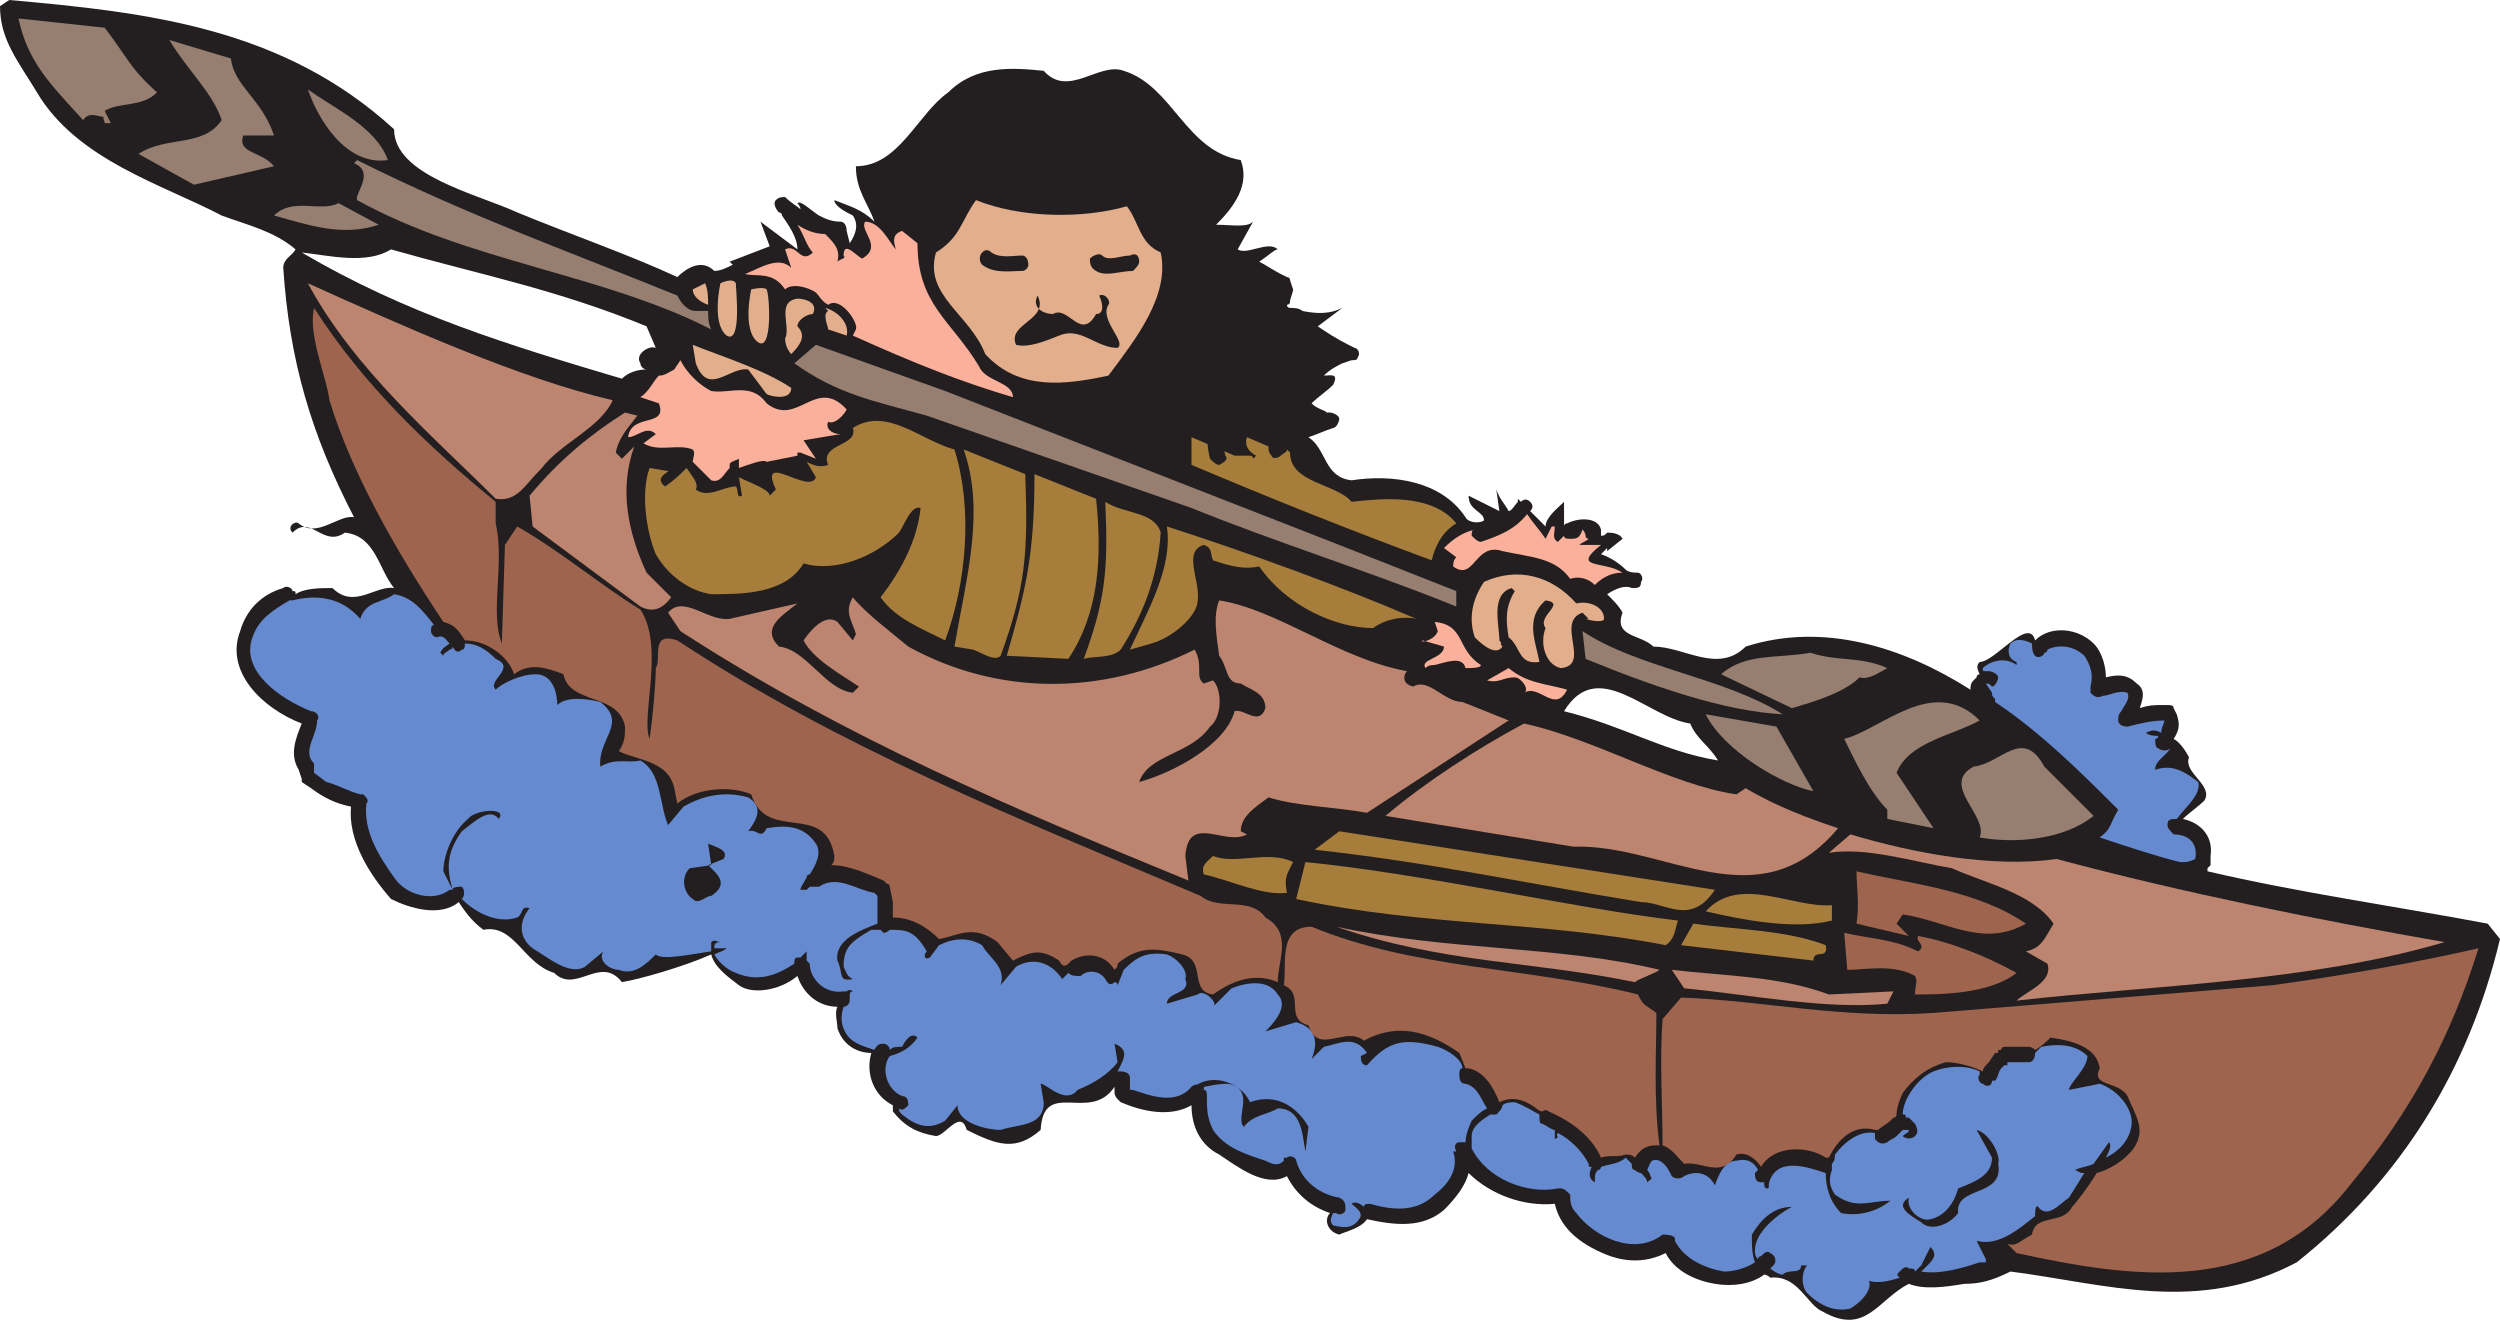
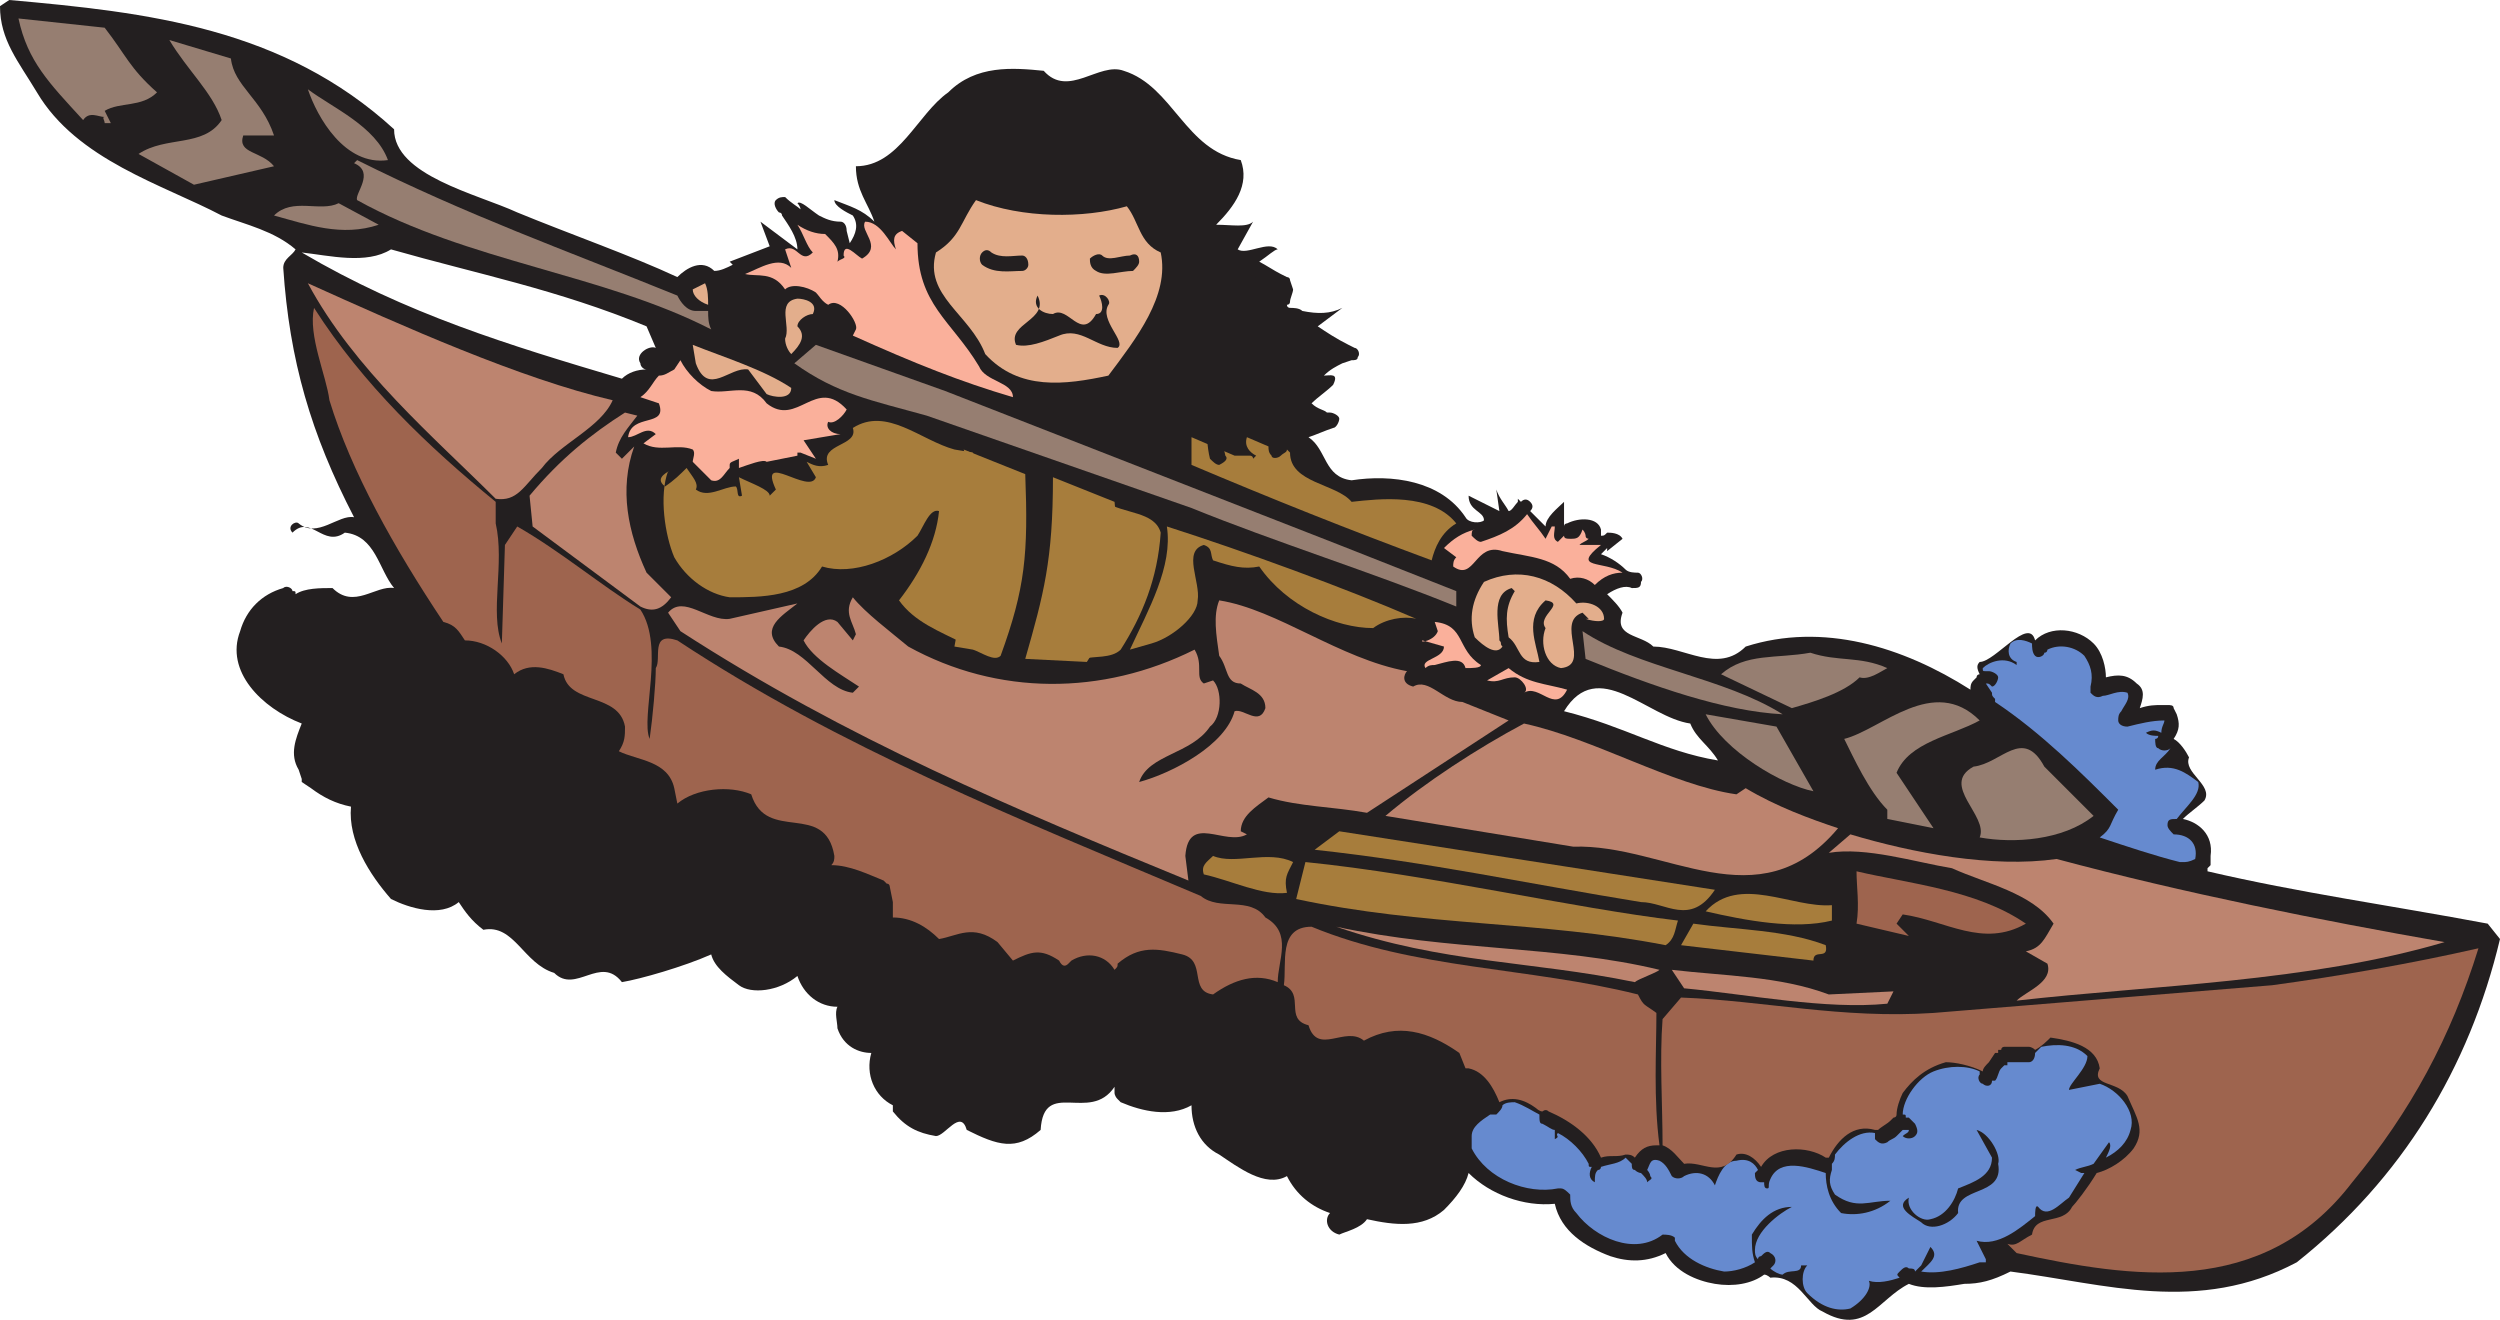
<svg xmlns="http://www.w3.org/2000/svg" width="609" height="321.508">
  <path fill="#231f20" fill-rule="evenodd" d="M606 225c-24-4.5-45.75-7.5-68.25-12.75v-.75l.75-.75v-2.25c.75-5.25-3-8.25-6.75-9 1.5-1.5 3.75-3 5.25-4.5 2.25-3.75-5.25-6.75-3.75-10.5-.75-1.5-2.25-3.75-3.75-4.5 1.5-2.25 1.5-3.75.75-6l-.75-1.5c0-.75-.75-.75-1.5-.75h-1.5c-1.5 0-3 0-5.25.75.75-2.25 1.5-4.5-.75-6-2.25-2.25-4.5-2.25-7.5-1.5 0-2.25-.75-6-3-8.25-3.75-3.75-10.5-4.5-14.25-.75-1.5-6-9.75 5.25-13.5 5.25-.75.75-.75 1.5 0 3 0 0-.75 0-.75.75l-.75.75c-.75.75-.75 1.5-.75 2.25-16.5-10.5-36-16.5-54.75-10.5-6.75 6.75-15 0-22.5 0-3-3-9.75-2.25-7.5-8.25-.75-1.5-2.25-3-3.75-4.5 2.25-1.5 4.5-2.25 6-1.5 1.5 0 2.25 0 2.25-1.5.75-.75 0-2.25-.75-2.25s-2.25 0-3-.75c-1.5-1.5-3.75-3-6-3.75l1.5-1.5v.75l3.75-3c-.75-1.5-3-1.5-3.75-1.5-.75.75-.75.75-1.5.75V129c-.75-3-5.25-3-8.25-1.5 0 0-.75 0-.75.75v-6c-1.5 1.5-4.5 3.75-4.5 6l-3.75-3.75c.75-.75.75-1.5 0-2.25s-1.5-.75-2.25 0l-.75-.75v.75c-.75.75-1.5 2.25-2.25 2.25-.75-1.5-2.25-3-3-5.25l.75 5.25-7.5-3.75c0 3.75 3.75 3.75 3.75 6-.75.75-3.75.75-4.5-.75-6-9-18-10.5-27.75-9-6.75-.75-6-7.5-10.5-10.5 2.25-.75 3.75-1.5 6-2.25.75 0 1.5-1.5 1.5-2.25s-1.5-1.5-2.25-1.5h-.75c-.75-.75-2.25-.75-3.75-2.25 1.5-1.5 3.75-3 5.25-4.5 1.5-3-.75-2.25-2.25-2.25 1.5-1.5 3-2.25 4.5-3l2.25-.75c.75 0 1.5 0 1.5-.75.75-.75 0-2.25-.75-2.25l-1.5-.75c-3-1.5-5.25-3-7.5-4.5l6-4.5c-3 1.5-6 1.5-9.75.75-.75-.75-2.25-.75-3-.75 0 0-.75 0-.75-.75 0 0 .75 0 .75-.75s.75-2.25.75-3l-.75-2.25c0-.75-.75-.75-.75-.75l-1.5-.75c-1.5-.75-3.75-2.25-5.25-3 2.25-1.5 3.75-3 4.5-3-2.25-2.25-7.5 1.5-9.75 0l3.75-6.75c-1.5 1.5-5.25.75-9 .75 4.5-4.5 8.25-9.75 6-15.75-13.5-2.25-16.5-18-28.5-21.75-6-2.25-13.5 6.75-19.5 0-7.5-.75-16.5-1.5-23.25 5.25-7.5 5.25-12 18-22.5 18 0 6 3 9 4.5 13.5-3-3-6-3.75-9.75-5.25 0 1.5 3 3 4.5 3.75 1.5 2.25.75 4.5-.75 6.75l-.75-3c0-1.5-.75-2.25-1.5-2.25-2.25 0-3.75-.75-5.25-1.5-2.25-1.5-4.5-3.75-5.25-3 0 0 .75.75.75 1.5-.75-.75-2.25-1.5-3.75-3-.75 0-1.5 0-2.25.75s0 2.25.75 3c0 0 .75 0 .75.75 1.5 2.25 3.75 5.25 3.75 8.25l-9-6.75 2.25 6-9.75 3.75.75.75c-1.5.75-3 1.5-4.5 1.5-3-3-6.75-.75-9 1.5-11.25-5.25-26.25-10.5-39-15.75-9.75-4.5-30-9-30-20.25C69 6.75 36 3 2.25 0L0 1.5c0 8.25 4.5 13.5 9 21C18.75 39 39.75 45 54 52.5c6 2.25 12.75 3.75 18 8.25-.75 1.5-3 2.25-3 4.5 1.5 22.5 6.75 40.5 17.25 60.75-3.75-.75-9 5.25-13.5 1.5-.75-.75-3 .75-1.5 2.25 4.5-4.5 7.5 3.75 12.75 0 7.5.75 8.25 9 12 13.5-4.5-.75-9.75 5.25-15 0-3 0-6.75 0-9 1.5 0-.75 0-.75-.75-.75 0-.75-1.5-1.5-2.25-.75-5.25 1.5-9 5.25-10.5 10.5-3.75 9.75 5.25 18.75 15 22.5-1.5 3.75-3 7.5-.75 11.25l.75 2.25v.75l2.25 1.5c3 2.25 6 3.75 9.75 4.5-.75 8.25 4.5 16.5 9.75 22.5 4.5 2.25 12 4.5 16.5.75 1.5 2.25 3 4.5 6 6.75 7.5-1.5 9.75 8.25 17.25 10.5 5.25 5.25 11.25-4.5 16.5 2.25 4.5-.75 15-3.75 21.75-6.75.75 3 3.75 5.25 6.75 7.5s9.75 1.5 14.25-2.25c1.5 4.5 5.25 7.5 9.75 7.5-.75 1.5 0 3.75 0 5.25 1.5 4.5 5.25 6 8.25 6-1.5 5.25.75 10.5 5.25 12.75v1.5c3 3.75 6 5.25 10.5 6 2.25 0 6-6.75 7.5-1.5 7.5 3.75 12 5.25 18 0 .75-12.75 12-1.5 18-10.5v1.5s0 .75.75 1.5l.75.75c5.25 2.25 12 3.75 17.25.75 0 5.25 2.25 9.75 6.75 12 4.5 3 11.25 8.25 16.5 5.25 2.25 4.5 6 7.5 10.5 9-1.5 1.5-.75 4.5 2.25 5.25 1.5-.75 5.25-1.5 6.75-3.75 6.75 1.5 13.5 2.25 18.75-2.25 3-3 5.25-6 6-9 5.25 5.25 13.5 8.25 21 7.5 1.5 6.75 7.5 10.5 13.5 12.75 4.5 1.5 9 1.5 13.5-.75 2.25 4.5 7.5 6.75 12 7.5s9 0 12-2.25c.75 0 1.5.75 1.5.75 6.75-.75 9 6.75 12.75 8.25 10.5 6 13.5-3 21-6.75 3.75 1.5 9 .75 13.5 0 3.75 0 6.75-.75 11.25-3 23.25 3 45.75 10.5 69.75-2.25 25.5-20.25 42-47.25 49.5-78.75l-3-3.75M156 88.5c0 .75.75 1.5 1.5 1.5-2.25 0-4.5.75-6 2.25C123.75 84 99 76.5 73.5 61.5c6.75.75 15.75 3 21.75-.75 21 6 40.5 9.75 62.25 18.75l2.25 5.25c-1.5-.75-5.25 1.5-3.75 3.75m262.5 96.75C405 183 396 177 381 173.25c8.25-13.5 20.25 1.5 30.75 3 1.5 3.75 4.5 5.25 6.75 9" />
  <path fill="#668acf" fill-rule="evenodd" d="M519 275.25c-.75 3-3 5.25-6 6.75.75-1.5 1.5-3 .75-3.75L510 283.5c-1.5.75-3 .75-4.5 1.5l1.5.75h.75l-3.75 6c-2.25 1.5-5.25 5.25-7.5 2.25-.75-.75-.75 1.5-.75 2.25-3.75 3-9 7.5-14.25 6l2.25 4.5v.75h-1.5c-4.5 1.5-9.75 3-14.25 2.25 2.25-2.25 4.5-3.75 2.25-6l-2.25 4.5-1.5 1.5c0-.75-.75-.75-1.5-.75-.75-.75-1.5 0-2.25.75s-.75.75 0 1.5c-2.25.75-5.25 1.5-7.5.75.75 1.5-.75 4.5-4.5 6.75-3 .75-6.75 0-10.5-3.75-1.5-1.5-1.5-5.25 0-6.75h-1.5c0 2.25-3 .75-4.5 2.25-.75 0-2.25-.75-3-1.5l.75-.75c.75-.75.75-2.25-.75-3-.75-.75-1.5 0-2.25.75 0 0-.75 0-.75.75-.75-.75-.75-1.5-.75-2.25 0-4.5 6-9 9-10.5-4.5 0-7.5 3-9.75 6.75 0 3 0 4.5.75 6.75-2.25 1.5-5.25 2.25-7.5 2.25-4.5-.75-9.75-3-12-7.5v-.75c-.75-.75-2.25-.75-3-.75-6.75 5.25-16.5.75-21-5.25-1.5-1.5-1.5-3-1.5-4.5-.75-.75-1.5-1.5-2.25-1.5h-.75c-7.5 1.5-17.25-2.25-21-9.75v-3c0-2.25 2.25-3.75 4.5-5.25h1.5c.75-.75 1.5-1.5 1.5-2.25.75-.75 2.25-.75 3-.75 2.25.75 4.5 2.25 6 3 0 1.5 0 2.25.75 2.25 1.5.75 2.25 1.5 3 1.5v2.25c1.5-.75 0-.75.75-1.5 3 1.5 6 4.5 7.5 7.5 0 .75 0 .75.75.75-.75 1.5-.75 3 .75 3.75 0-1.5 0-2.25.75-3 .75 0 .75-.75.75-.75 2.25-.75 4.5-.75 6-2.25l1.5 1.5c0 .75 0 1.5.75 1.5.75.75 1.5.75 1.5.75.75.75 1.5 1.5 1.5 2.25.75-.75 1.5-.75.75-1.5 0-.75-.75-1.5-.75-1.5.75-1.5.75-3 3-2.25 1.5.75 2.25 2.25 3 3.75.75.75 2.25.75 3 0 3-1.5 6-.75 7.5 2.25.75-2.25 2.25-6 5.25-6 3-.75 4.5.75 5.25 2.25l-.75.75c0 .75 0 2.25 1.5 2.25h.75c0 .75 0 1.5.75 1.5s0-.75.75-2.25c2.25-5.25 9-3 13.5-1.5 0 3 .75 6.75 3.75 9.75 3.75.75 8.25 0 12-3-5.25 0-8.25 2.25-13.5-1.5-1.5-2.25-1.5-3.75-.75-6v-1.5c.75-.75.75-1.5.75-2.25 2.25-3 6-6 9.75-5.25v1.5c.75.75 1.5 1.5 3 .75.75-.75 1.5-.75 2.25-1.5l1.5-1.5h1.5c0 .75-.75.75-1.5 1.5.75.75 2.25.75 3 0s.75-1.5 0-3l-1.5-1.5h-.75c0-.75 0-.75-.75-.75 0-3.75 3.75-9 7.5-10.5s8.25-1.5 11.25 0v.75c-.75.75 0 2.25.75 2.25.75.75 2.25.75 2.25-.75h.75c.75-.75.75-2.25 1.5-3l.75-.75h.75v-.75h5.25c.75 0 1.5-.75 1.5-2.25l1.5-1.5c3.75-.75 8.25-.75 11.25 2.25 0 3-4.5 6.75-4.5 8.25l7.5-1.5c4.5 1.5 9 6.75 7.5 11.25m-36-112.5c1.5-1.5 5.25-3 8.25-.75v-.75c-2.25-.75-2.25-3-1.5-4.5 1.5-1.5 3.75-.75 5.25 0 0 .75 0 2.25.75 3s2.25 0 2.25-.75c.75 0 .75-.75.75-.75 3-1.5 6.75-.75 9 1.5 1.5 2.25 2.25 4.5 1.5 7.5v1.5c.75.75 1.5 1.5 3 .75 1.5 0 3.75-1.5 6-.75.75 1.5-.75 3-1.5 4.5-.75.75-.75 1.5-.75 2.25s.75 1.5 2.25 1.5c3-.75 6-1.5 9-1.5 0 .75-.75 1.5-.75 3-1.5-.75-2.25-.75-3.75 0 .75.75 2.25.75 3 .75 0 .75-.75.75-.75.75 0 .75 0 2.25.75 2.25.75.75 2.25.75 3 0-1.5 2.25-3.75 3-3.75 5.25 4.5-1.5 7.5.75 10.5 3 .75 3-3 6-5.25 9-1.5 0-2.25 0-2.25 1.5 0 .75.75 1.5 1.5 2.25 3.75 0 6 2.25 5.25 6-1.5.75-2.25.75-3 .75H531c-6-1.5-12.75-3.75-19.5-6 3-2.25 2.25-3 4.5-6.75-9-9-18.75-18.75-30-26.25v-.75c-.75-.75-.75-.75-.75-1.5l-1.5-2.25c.75 0 .75 0 1.5.75.75 0 1.5-1.5 1.5-2.25s-1.5-1.5-2.25-1.5h-.75c-.75 0-.75 0-.75-.75" />
-   <path fill="#668acf" fill-rule="evenodd" d="M357 264c-1.5 0-1.5-1.5-1.5-2.25s0-1.5.75-1.5c0-2.25-3.75-4.5-6-5.25-8.25-2.25-12-1.5-17.25 4.5-1.5 0-1.5-1.5-1.5-2.25l1.5-.75c-3-4.5-6.75-2.25-10.5-1.5l-3 3c1.5-3.75 1.5-7.5-3.75-9l-7.5 2.25c1.5-1.5 6-6 3-9-2.25-3.75-7.5-3-11.25-1.5l-4.5 4.5c1.5-.75-2.25-4.5-3.75-3l-7.5 2.25c0-3 6-2.25 4.5-6 .75-2.25-2.25-5.25-4.5-6-5.25-.75-7.5.75-10.5 3.75l-1.5 3.75c0-.75-.75-.75-.75-.75-.75.75-1.5.75-2.25-.75-1.5-2.25-4.5-2.25-6-.75-1.5 0-2.25 0-3-.75l-1.5 1.5c-3-4.5-7.5-5.25-11.25-3l-3.75 4.5c1.5-4.5-3-6.75-4.5-9.75-3.75-2.25-7.5-1.5-10.5 0l-2.25 3c-1.5.75-1.5-.75-.75-1.5-3-5.25-5.25-5.25-9-5.25 0 0-.75.75-1.5.75l-.75-.75h-2.25c-5.25 3-6.75 4.5-6.75 9 .75 1.5.75 2.25 2.25 3-3.75.75-2.25-1.5-3.75-4.5-.75-5.25 6-7.5 9.75-9v-6.75l-.75-.75c-4.5-.75-9-4.5-13.5-1.5h-2.25l-.75.75H195c0-.75.75-1.5 1.5-3 0 0 0-.75.75-.75 1.5-2.25 3-5.25 1.5-7.5-3-4.5-7.5-4.5-12-3.75-1.5 3-2.25 0-4.5.75 2.25-3 3.75-6 0-8.25-5.25-1.5-10.5-.75-15.75 2.25l-3.75 4.5c-2.25-5.25-1.5-12.75-6.75-15.75-3 .75-6-.75-9.75 1.5-.75-6.75 6.75-10.5 0-15.75-3-.75-8.25-1.5-10.5.75 0-2.25-.75-7.5-5.25-7.5-3.75 0-8.25 2.25-9.75 3.75-2.25-2.25 5.25-5.25 0-7.5-2.25-2.25-4.5-3.75-7.5-3.75 0 .75 0 1.5-.75 1.5-.75.75-1.5.75-2.25-.75 0 .75-.75.75-.75.75-.75.75-1.5.75-1.5 1.5l-.75-.75c.75-1.5 1.5-1.5 2.25-2.25-.75-.75-1.5-2.25-3-1.5-.75 0-1.5-.75-1.5-1.5s0-1.5.75-1.5c-3-3.75-5.25-6.75-9.75-7.5-3 2.25-6.75 1.5-8.25 6-4.5-5.25-10.5-6-16.5-4.5h-.75c-3.75 2.25-7.5 4.5-9 9-3 8.25 6.75 15 14.25 18 1.5 0 2.25 1.5 1.5 2.25 0 3.75-3.75 7.5-.75 10.5v2.25l3 2.25c3 .75 5.25 2.25 8.25 3h.75c.75.75 1.5 1.5.75 2.25-.75 6.75 3 12.75 6.75 18 3 4.5 9.75 6 13.5 3h.75l-2.25-4.5c0-3.75 2.25-9.75 6-12.75 1.5-2.25 9.75-3 7.5 0-2.25-3-6 .75-9 3-3.75 5.25-3.75 9-2.25 14.25 0-.75 1.5-.75 2.25-.75.75.75.75 2.25 0 3 3.75 3.75 9 6 13.5 4.5 1.5-.75.75-3 3-2.25-3 3.75-2.25 7.5.75 9.75 3.75 2.25 9 6.75 12.75 4.5l4.5-3.75c-1.5 2.25 1.5 4.5 3.75 4.5 3.75 1.5 6.75-1.5 9-3.75 1.5 1.5 8.25 0 13.5-.75v-2.25c.75-.75 1.5 0 2.25 0-1.5 0-1.5.75-1.5 1.5h3c-.75.75-1.5.75-3 1.5.75 1.5 3 3.75 5.25 4.5 5.25 2.25 9.75.75 14.25-2.25 0-.75 0-1.5.75-1.5h.75l1.5-1.5V234l.75.75c0 3.75 3.75 7.5 8.25 6.75h.75s.75-.75 1.5 0c-.75 0-.75.75-.75.75v1.5c0 .75-.75 1.5-1.5 1.5-.75 2.25-.75 4.5.75 6.75s4.5 3 6.75 3.75c.75-1.5 1.5-1.5 2.25-1.5s1.5.75 1.5 1.5c.75-.75 1.5-.75 3-.75.75-1.5 2.25-3.75 3.75-2.25-1.5 2.25-3.75 3.75-6.75 4.5-2.25 3-.75 8.25 3 9.75 1.5 0 1.5 1.5 1.5 2.25-.75.75-1.5 1.5-2.25.75 0 .75 0 .75.75 1.5 3.75 3 6.75 3.75 10.5 1.5l3-3.75c0 4.5 7.5 6 10.5 6 4.5-1.5 10.5-.75 10.5-6.75l-.75-4.5c1.5 0 6 5.25 9 1.5 3.75-1.5 7.5-3.75 9.75-6.75l-.75-4.5c3.75 1.5 2.25 3.75.75 6.75h.75c1.5 0 2.25.75 2.25 1.5v3h.75c4.5 1.5 10.5 3.75 14.25-.75.75-.75 2.25-.75 3 0v.75c.75 0 .75.75.75 1.5 0 3 0 5.25 1.5 8.25 3 4.5 8.25 6 12.75 7.5 1.5.75 3 1.5 4.5 0V282h.75c.75-.75 2.25 0 2.25.75 1.5 5.25 6 8.25 10.5 9 1.5.75 1.5 1.5 1.5 3 0 .75-1.5 1.5-2.25.75h-.75c-.75 1.5-.75 2.25 0 3 3 .75 5.25.75 6.75-2.25 0-1.5-1.5-2.25-2.25-3 .75-.75 2.25 0 3 .75 0-.75.75-.75 1.5-.75 5.25 1.5 11.25 2.25 15.75-2.25 3-2.25 6-6 4.5-10.5h.75c-.75-1.5 0-2.25.75-2.25h1.5c0-1.5.75-3.75 1.5-5.25 1.5-1.5 2.25-2.25 3.75-3-1.5-2.25-2.25-5.25-5.25-6" />
-   <path fill="#e3ae8c" fill-rule="evenodd" d="m201.75 80.25 4.5 1.5c.75-3-2.25-6-5.25-6.75l.75.75c-1.5.75 0 3.75 0 4.5" />
  <path fill="#fab09b" fill-rule="evenodd" d="M207.75 81.75c15 6.75 26.25 11.25 39 15 0-3.75-6.75-3.75-8.25-7.5-6.75-11.25-15-15-15-30l-3.75-3c-2.25.75-2.25 2.25-1.5 4.5-1.5-1.5-3.75-6.75-7.5-6.75-1.5 2.25 4.5 6-.75 9-1.5-.75-4.5-4.5-4.5-.75.75.75-.75.75-1.5 1.5.75-3-.75-4.5-3-6.75-2.25 0-4.5-.75-6.75-2.25C195.75 57 196.5 60 198 61.5c-3 3-3.75-2.25-6.75-.75l1.5 4.5c-3-3-7.5 0-11.25 1.5 3 .75 6.75-.75 9.75 3.75 1.5-1.5 5.25-.75 7.5.75.75.75 1.5 2.25 3 3 3-2.25 7.5 4.5 6.75 6l-.75 1.5" />
  <path fill="#231f20" fill-rule="evenodd" d="M295.5 103.5c1.5-.75 3 5.25 5.25 1.5-.75 0-.75-.75-.75-2.25 3 3 6.75 4.5 10.5 4.5 3-3 7.5-4.5 12-6-3.75-1.5-7.5 0-11.25-3 3.75-3 9-1.5 12.75-5.25-3-3-5.25 0-8.25-.75L319.5 90c0-.75 0-1.5.75-1.5.75-1.5 2.25-2.25 3.75-2.25-3.75-2.25-7.5-4.5-9.75-8.25-3-.75-4.5-2.25-3.75-5.25 0-.75 0-1.5.75-2.25h-.75c-3-1.5-5.25-3-7.5-5.25-.75 0-.75-.75-1.5-1.5h-3.75c-.75-.75-2.25-4.5-3.75-6l-1.5 1.5-2.25 1.5-2.25-3c-1.5 9-1.5 14.25-3 22.5L272.25 97.5 255 99l3.75 3c10.5 2.25 19.5 8.25 30 10.5 0-3-3.75-4.5-6.75-6 2.25-.75 3.75 1.5 6 1.5v-3.75c2.25.75 7.5 1.5 11.25 3-1.5-1.5-3-2.25-3.75-3.75" />
  <path fill="#a77d3c" fill-rule="evenodd" d="M329.25 122.25c-3.75-4.5-15-4.5-15-12l-.75-.75c0 .75-.75.75-1.5 1.5s-2.25.75-2.25 0c-.75-.75-.75-1.5-.75-2.25l-5.25-2.25c-.75 2.25.75 3.75 2.25 4.5l-.75.75c0-.75-.75-.75-.75-.75h-3.75l-10.5-4.5v6.75c19.5 8.25 38.25 15.75 58.5 23.25.75-3 2.25-6.75 6-9-6-7.5-18.75-6-25.5-5.25" />
  <path fill="#9e644e" fill-rule="evenodd" d="M403.5 279c-2.25 0-3.75.75-5.25 3-.75-.75-1.5-.75-2.25-.75-2.25.75-3.75 0-6 .75-2.25-5.25-7.5-9-12.75-11.25-.75-.75-1.5 0-1.5 0-.75 0-1.5-.75-1.5-.75-3-2.25-6-3-9-1.5-1.5-3.75-3.75-7.5-7.5-8.25H357l-1.5-3.75c-7.5-5.25-15-7.5-23.25-3-4.5-3.75-11.25 3.75-13.5-3.75-6-1.5-.75-7.5-6-9.75.75-5.25-1.5-14.25 6.75-14.25 25.5 10.5 52.5 9.75 79.5 16.5 1.5 3 1.5 2.25 4.5 4.5 0 9-.75 21 .75 32.25h-.75" />
  <path fill="#fab09b" fill-rule="evenodd" d="M382.5 141c-3.75-5.25-9.75-5.25-16.5-6.75-6.75-2.25-6.75 7.5-12 3.75 0-.75 0-1.5.75-2.25l-3-2.25c2.25-2.25 4.5-3.75 7.5-4.5-.75 0-.75.75-.75 1.5.75.75 1.5 1.5 2.25 1.5 4.5-1.5 8.25-3 11.25-6.75 1.5 2.25 3 3.75 4.5 6l1.5-3h.75c0 1.5-.75 3 .75 3.75l1.5-1.5c0 .75.75.75 1.5.75 1.5 0 2.25 0 3-2.25.75.75.75 1.5.75 1.5 0 .75.75.75.75.75-.75.75-1.5.75-2.25 1.5H390c-7.5 6 .75 3.75 5.25 6.75-2.25 0-4.5.75-6.75 3-1.5-1.5-3.75-2.25-6-1.5" />
  <path fill="#231f20" fill-rule="evenodd" d="M483.75 166.5v.75c0-.75-.75-1.5 0-.75" />
  <path fill="#9e644e" fill-rule="evenodd" d="M573 288c-21.75 28.5-54 23.25-81.75 17.25L489 303c2.25.75 3-.75 6-2.25.75-5.25 7.5-2.25 9.75-6.75.75-.75 3.75-4.5 6-8.25 3-.75 6.75-3 9-6 3-4.5.75-7.5-1.5-12.75-2.25-3.75-9-2.25-6.75-6.75-.75-5.25-6.75-6.75-12-7.5-.75.75-2.25 2.25-3.75 3-.75-.75-1.5-.75-1.5-.75h-6s-.75 0-.75.75h-.75v.75H486l-1.5 2.25c-.75.75-1.5 1.5-1.5 2.25-3-1.5-6.75-2.25-9-2.25-5.25 1.5-8.25 4.5-10.5 7.5-.75 1.5-1.5 3.75-1.5 5.25 0 .75-.75.75-.75.75l-.75.75c-.75.75-2.25 1.5-3 2.25h-.75c-5.25-1.5-9 2.25-11.25 6.75h-.75c-4.5-3-12.75-3-15.75 2.25-1.5-2.25-3.75-3.75-6-3-3.75 6-8.25 1.5-12.75 2.25-1.5-1.5-3-3.75-5.25-4.5 0-9.75-.75-21 0-30.75l4.5-5.25c20.25.75 39 5.25 61.5 3.75l82.5-6.75c16.5-2.25 33.75-5.25 50.25-9-6.75 21.75-16.5 39.75-30.75 57" />
  <path fill="#967e71" fill-rule="evenodd" d="M25.5 6.75c5.25 6.75 6 9.75 12.75 15.75-3.75 3.75-9 2.25-12.75 4.5l1.5 3h-1.5c0-.75-.75-1.5 0-1.5-1.5 0-3.75-1.5-5.25.75C12 20.25 6.75 15 4.5 4.5l21 2.25" />
  <path fill="#967e71" fill-rule="evenodd" d="M56.25 14.25C57 21 63.75 24 66.75 33h-7.5c-1.5 4.5 4.5 3.75 7.5 7.5L47.25 45l-13.5-7.5C40.5 33 49.5 36 54 29.25c-2.25-6.75-8.25-12-12.75-19.5l15 4.5M94.5 39C84 40.5 77.25 28.5 75 21.75c6 4.5 16.5 9 19.5 17.25m75 36.75c-2.25 0-3.75-2.25-4.5-3.75-27.75-11.25-51-19.5-78-33l-.75.75c5.25 2.25 0 7.5.75 9 27 15 60 18 86.25 31.5-.75-1.5-.75-3-.75-4.5h-3" />
  <path fill="#e3ae8c" fill-rule="evenodd" d="M168.75 70.5c0 1.5 1.5 3 3.75 3.75 0-1.5 0-3.75-.75-5.25l-3 1.5M274.5 50.25c3 3.75 3 9 8.25 11.25 2.25 10.5-6 21-12.75 30-10.5 2.25-21.75 3.75-30-5.25-3.75-9.75-15-14.25-12-24.75 6-3.75 6-7.5 9.75-12.75 11.25 4.5 26.25 4.5 36.75 1.5" />
  <path fill="#967e71" fill-rule="evenodd" d="m82.5 49.5 9.75 5.25c-9 3-17.25 0-25.5-2.25 4.5-4.5 11.25-.75 15.75-3" />
  <path fill="#bd846f" fill-rule="evenodd" d="M150 110.25c.75-3.75 3-6 5.25-9l-3-.75c-8.25 5.25-15.75 11.25-23.25 20.25l.75 7.5 26.25 19.5c3 1.5 5.25.75 7.5-2.25l-6-6c-4.5-9.75-6.75-20.25-3-30.75l-3 3-1.5-1.5m-.75-12.75c-3 6.75-12.75 10.5-17.25 16.5-4.5 4.5-6 8.25-11.25 7.5-15-15-34.5-31.5-45.75-52.5 23.25 10.5 51.75 23.25 74.25 28.5" />
  <path fill="#231f20" fill-rule="evenodd" d="M256.5 76.5c3.75-2.25 6.75 6.75 10.5 0 2.25 0 1.5-3 .75-4.5 1.5-.75 3 1.5 2.25 2.25-2.25 3.75 4.5 9 2.25 10.5-5.25 0-9-5.25-14.25-3-3.75 1.5-7.5 3-10.5 2.25-2.25-5.25 8.25-6 5.25-12-1.5 3 1.5 4.5 3.75 4.5" />
  <path fill="#e3ae8c" fill-rule="evenodd" d="M194.25 79.5c0-1.5 2.25-3 3.75-3 1.5-3-2.25-3.75-3.75-3.75-5.25.75-1.5 6.75-3 9.75 0 1.5.75 3 1.5 3.75 2.25-2.25 3.75-4.5 1.5-6.75" />
  <path fill="#967e71" fill-rule="evenodd" d="M193.5 88.5c10.5 7.5 18.75 9 32.25 12.75l64.5 22.5c20.25 8.25 44.25 15.75 64.5 24V144l-28.5-11.25-96-37.5L198.75 84l-5.25 4.5" />
  <path fill="#e3ae8c" fill-rule="evenodd" d="M192.75 94.5c0 3-4.5 2.25-6 1.5l-4.5-6c-4.5-.75-9.75 6.75-12.75-1.5l-.75-4.5c7.5 3 17.25 6 24 10.5" />
  <path fill="#a77d3c" fill-rule="evenodd" d="M249.75 115.5c.75 19.5 0 27.75-6 44.25-1.5 1.5-4.5-.75-6.75-1.5l-4.5-.75c3-17.25 7.5-33 2.25-48l15 6" />
  <path fill="#fab09b" fill-rule="evenodd" d="M206.25 99.75c-7.5-8.25-12 4.5-19.5-1.5-3.75-5.25-9-2.25-13.5-3-3-1.5-6-4.5-7.5-7.5l-1.5 2.25c-1.5.75-2.25 1.5-3.75 1.5-1.5 1.5-2.25 3.75-4.5 5.25l4.5 1.5c2.25 6-6.75 2.25-7.5 8.25 2.25 0 4.5-3 6.75-.75l-3 2.25c3.75 2.25 8.25 0 12 1.5.75.75 0 2.25 0 3l4.5 4.5c2.25.75 3-1.5 4.5-3v-.75c0-.75.75-.75 2.25-1.5V114c2.25-.75 6-2.25 6.75-1.5l7.5-1.5v-.75h.75l3.75 1.5-3-4.5 9-1.5c-2.25 0-3.75-1.5-3-3 1.5.75 3.75-1.5 4.5-3" />
-   <path fill="#a77d3c" fill-rule="evenodd" d="M232.5 109.5c-8.25-2.25-16.5-10.5-24.75-5.25 1.5 4.5-8.25 3.75-6 9-2.25.75-3.75 0-5.25-.75l2.25 3.75c-1.5 4.5-14.25-6.75-9.75 3l-1.5 1.5c0-1.5-4.5-3-7.5-4.5l.75 4.5c-1.5.75-.75-1.5-1.5-2.25-3 0-6.75 3-9.75.75.75-1.5-.75-3-2.25-5.25-1.5 1.5-3 3-5.25 4.5-3-2.25 1.5-3.75.75-3.75l-4.5-.75c-2.25 6-.75 15.75 1.5 21 3 5.25 8.25 9 13.5 9.75 7.5 0 18 0 22.5-7.5 7.5 2.25 17.25-1.5 23.25-7.5 1.5-2.25 3-6.75 5.25-6-.75 7.5-4.5 15-9.75 21.75 3.75 5.25 9.75 7.5 15.75 10.5 5.25-14.25 6.75-32.25 2.25-46.5m34.5 12c1.5 14.25.75 27.75-6.75 39l-15-.75c4.5-15.75 6.75-24 6.75-44.25l15 6" />
+   <path fill="#a77d3c" fill-rule="evenodd" d="M232.5 109.5c-8.25-2.25-16.5-10.5-24.75-5.25 1.5 4.5-8.25 3.75-6 9-2.25.75-3.75 0-5.25-.75l2.25 3.75c-1.5 4.5-14.25-6.75-9.75 3l-1.5 1.5c0-1.5-4.5-3-7.5-4.5l.75 4.5c-1.5.75-.75-1.5-1.5-2.25-3 0-6.75 3-9.75.75.75-1.5-.75-3-2.25-5.25-1.5 1.5-3 3-5.25 4.5-3-2.25 1.5-3.75.75-3.75c-2.25 6-.75 15.75 1.5 21 3 5.25 8.25 9 13.5 9.75 7.5 0 18 0 22.5-7.5 7.5 2.25 17.25-1.5 23.25-7.5 1.5-2.25 3-6.75 5.25-6-.75 7.5-4.5 15-9.75 21.75 3.75 5.25 9.75 7.5 15.75 10.5 5.25-14.25 6.75-32.25 2.25-46.5m34.5 12c1.5 14.25.75 27.75-6.75 39l-15-.75c4.5-15.75 6.75-24 6.75-44.25l15 6" />
  <path fill="#a77d3c" fill-rule="evenodd" d="M282.75 129.75C282 141 278.25 150 273 158.25c-2.25 2.25-6.75 1.5-9 2.25 5.25-14.25 6-21.75 5.25-38.25 4.5 3 12 2.25 13.5 7.5" />
  <path fill="#a77d3c" fill-rule="evenodd" d="M345 150.75c-3-.75-7.5 0-10.5 2.25-9 0-21-5.25-27.75-15-3.75.75-6.75 0-11.25-1.5-.75-1.5 0-3-2.25-3.75-5.25 1.5-.75 9-1.5 13.5 0 3.75-6 9-11.25 10.5l-5.25 1.5c4.5-9.75 10.5-20.25 9-30 18.75 6 43.5 15 60.75 22.5" />
  <path fill="#e3ae8c" fill-rule="evenodd" d="M384 147c3-.75 6.75.75 6.75 3.75 0 .75-2.25.75-4.5 0h.75l-1.5-1.5c-6.75 2.25 2.25 12.75-5.25 13.5-3.75-.75-5.25-6-3.75-9.75-2.25-3 5.25-6 0-6.75-5.25 4.5-2.25 10.5-1.5 15-5.25.75-4.5-3.75-7.5-6-.75-4.5-.75-7.5 1.5-11.25l-.75-.75c-5.25 1.5-3 9-3 12.75.75.75 0 .75.75 1.5-1.5 2.25-4.5 0-6.75-2.25-1.5-4.5-.75-9 2.25-13.5 8.25-3.75 16.5-1.5 22.5 5.25" />
  <path fill="#bd846f" fill-rule="evenodd" d="M221.25 157.5c21.75 12 47.25 12 69.75.75 2.25 3.75 0 6.75 2.25 8.25l2.25-.75c2.25 2.25 2.25 9-.75 11.25-4.5 6.75-15 6.75-17.25 13.5 8.25-2.25 21-9 23.25-17.25 2.25-.75 6 3.75 7.5-.75 0-3.75-3.75-4.5-6-6-3.75 0-3-3.75-5.25-6.75-.75-5.25-1.5-9.75 0-13.5 14.25 2.25 29.25 14.25 45.75 17.25-.75.75-1.5 3 1.5 3.75 3.75-2.25 7.5 3.75 12 3.75l11.25 4.5L333 198c-8.25-1.5-16.5-1.5-24-3.75-3 2.25-6.75 4.5-6.75 8.25l1.5.75c-5.25 3-14.25-5.25-15 5.25l.75 6c-42-17.25-83.25-34.5-123.75-60.75l-3-4.5c3.75-4.5 9.75 2.25 15 1.5l16.5-3.75c-3.75 3-9 6-4.5 10.5 6.75.75 11.25 10.5 18 11.25l1.5-1.5c-4.5-3-11.25-6.75-13.5-11.25 1.5-2.25 5.25-6.75 8.25-4.5l3.75 4.5.75-1.5c-.75-3-3-5.25-.75-9 3 3.75 9 8.25 13.5 12" />
  <path fill="#fab09b" fill-rule="evenodd" d="M360.75 162c0 .75-2.25.75-3.75.75-.75-3-4.5-1.5-7.5-.75-.75 0-1.5 0-2.25.75-1.5-2.25 4.5-2.25 4.5-5.25l-5.25-1.5c-.75.75 3 0 3.75-2.25l-.75-2.25c7.5.75 5.25 6.75 11.25 10.5" />
  <path fill="#967e71" fill-rule="evenodd" d="M434.25 174c-14.25-.75-31.5-6.75-48-13.5l-.75-6.75c13.5 9 34.5 11.25 48.75 20.25m25.5-11.25c-1.5.75-4.5 3-6.75 2.25-3.75 3.75-11.25 6-16.5 7.5l-17.25-8.25c6-5.25 13.5-3.75 21.75-5.25 6.75 2.25 12 .75 18.75 3.75" />
  <path fill="#fab09b" fill-rule="evenodd" d="M381.75 168c-3 6-6.75-1.5-10.5.75 1.5-.75-.75-3.75-2.25-3.75-3 0-3.75 1.5-6.75.75l5.25-3c4.5 3.75 9 3.75 14.25 5.25" />
  <path fill="#967e71" fill-rule="evenodd" d="M482.25 175.5c-6.75 3.75-17.25 5.25-20.25 12.75l9 13.5-11.25-2.25v-2.25c-4.5-4.5-8.25-12.75-10.5-17.25 9-2.25 21.75-15.75 33-4.5m-40.5 17.25c-7.5-1.5-21.75-9.75-26.25-18.75l17.25 3 9 15.75" />
  <path fill="#bd846f" fill-rule="evenodd" d="m423 193.5 2.25-1.5c7.5 4.5 15.75 7.5 22.5 9.75-19.5 23.25-42 3.75-64.5 4.5l-45.75-7.5c9.75-8.25 22.5-16.5 33.75-22.5 17.25 3.75 36 15 51.75 17.25" />
  <path fill="#967e71" fill-rule="evenodd" d="M510 198.75c-7.5 6-19.5 6.75-27.75 5.25 2.25-5.25-9.75-12.75-1.5-17.25 6.75-.75 12-9.75 17.25 0l12 12" />
  <path fill="#a77d3c" fill-rule="evenodd" d="M417.75 216.75c-6 9-12 3-18 3C372 215.25 348 210 320.25 207l6-4.5 91.5 14.25" />
  <path fill="#bd846f" fill-rule="evenodd" d="M501 209.25c30.75 8.25 64.5 15 94.5 20.25-33 9.75-71.25 10.5-104.25 14.25 2.25-2.25 9-4.5 7.5-9l-5.25-3c3.75-.75 4.5-3 6.75-6.75-5.25-7.5-16.5-9.75-24.75-13.5-9-1.5-21-5.25-30-3.75l5.25-4.5c15 4.5 34.5 8.25 50.25 6" />
  <path fill="#231f20" fill-rule="evenodd" d="m176.25 209.25-3.75 1.5c2.25 2.25 5.25 4.5.75 7.5-1.5 0-3 2.25-4.5.75-2.25-1.5-3-5.25-.75-7.5l5.25-.75-.75-5.25c1.5.75 5.25 1.5 3.75 3.75" />
  <path fill="#a77d3c" fill-rule="evenodd" d="M315 210c-1.5 3-2.25 3.75-1.5 7.5-6 .75-13.5-3-20.25-4.5-.75-2.25.75-3 2.25-4.5 5.25 2.25 13.5-1.5 19.5 1.5m93.75 14.25c-.75 2.25-.75 4.5-3 6-30.75-6-58.5-4.5-90-11.25l2.25-9c30 3 65.25 11.25 90.75 14.25" />
  <path fill="#9e644e" fill-rule="evenodd" d="M493.5 225c-10.5 6-19.5-.75-30-2.25L462 225l3 3-12.75-3c.75-4.5 0-9 0-12.75 12.75 3 29.25 4.5 41.25 12.75" />
  <path fill="#a77d3c" fill-rule="evenodd" d="M446.25 224.25c-9 2.25-21 0-30.75-2.25 8.25-9 21-.75 30.75-1.5v3.75m-1.5 6c.75 3.75-3 .75-3 3.75l-32.25-3.75 3-5.25c10.5 1.5 22.5 1.5 32.25 5.25" />
  <path fill="#bd846f" fill-rule="evenodd" d="M404.25 236.25c-.75.75-5.25 2.25-6 3-25.5-5.25-46.5-4.5-72.75-13.5 27.75 6 54 4.5 78.75 10.5" />
-   <path fill="#9e644e" fill-rule="evenodd" d="M467.25 231.75c2.25-1.5-.75-2.25 0-3.75 8.25 1.5 17.25 5.25 24 9-6.75 5.25-18.75 5.25-24.75 5.25 0-2.25.75-3 0-4.5-5.25-3-12-1.5-16.5-1.5l-.75-9c6.75 1.5 12 1.5 18 4.5" />
  <path fill="#bd846f" fill-rule="evenodd" d="m445.5 242.25 15.75-.75-1.5 3c-15 1.5-33.75-2.25-49.5-3.75l-3-4.5c12.75 1.5 26.25 1.5 38.25 6" />
  <path fill="#231f20" fill-rule="evenodd" d="M304.5 268.5c6-2.25 11.25.75 14.25 6l-.75 6c-.75-3.75-.75-10.5-6.75-10.5-2.25 1.5-6 1.5-8.25 4.5-2.25-2.25 3-9-3.75-10.5-3 0-6 .75-9 1.5 3.75-4.5 12-2.25 14.25 3m182.25 15c1.5 8.25-10.5 5.25-9.75 12-2.25 3-6.75 4.5-9 2.25-2.25-1.5-6.75-3.75-3-6-.75 3 3 6 5.25 5.25 3.75-.75 6-4.5 6.75-7.5 3.75-1.5 8.25-3 8.25-7.5l-3.75-6.75c3 .75 6 6 5.25 8.25" />
  <path fill="#9e644e" fill-rule="evenodd" d="M108 151.5c3 .75 3.75 2.25 5.25 4.5 5.25 0 10.5 3.75 12 8.25 3.75-3 8.25-1.5 12 0 1.5 7.5 13.5 4.5 15 12.75 0 2.25 0 3.75-1.5 6 4.5 2.25 12 2.25 13.5 9l.75 3.75c4.5-3.75 12.75-4.5 18-2.25 3.75 12 18 1.5 20.25 15 0 .75 0 1.5-.75 2.25 4.5 0 9 2.25 12.75 3.75l.75.75c.75 0 .75.75.75.75l.75 3.75v3.75c4.5 0 8.25 2.25 11.25 5.25 4.5-.75 8.25-3.75 14.25.75l3.75 4.5c4.5-2.25 6.75-3 11.25 0 .75 1.5 1.5 1.5 2.25.75l.75-.75c3.75-2.25 8.25-1.5 10.5 2.25.75-.75.75-.75.75-1.5 5.25-4.5 9.75-3.75 15.75-2.25s1.5 9 7.5 9.75c5.25-3.75 10.5-5.25 15.75-3 0-5.25 3.75-12-3-15.75-3.75-5.25-11.25-1.5-15.75-5.25-44.25-18.75-87.75-36-127.5-62.25-6.75-2.25-3.75 4.5-5.25 6.75 0 3.75-.75 12-1.5 17.25-2.25-5.25 3.75-22.5-2.25-31.5-9.75-6-19.5-14.25-30-20.25l-3 4.5-.75 24c-3-7.5.75-19.5-1.5-29.25v-5.25C104.25 108.75 88.5 93.75 76.5 75c-1.5 6.75 3 16.5 3.75 22.5 5.25 17.25 15.75 36 27.75 54" />
  <path fill="#231f20" fill-rule="evenodd" d="M294 103.5c0 2.25 0 5.25.75 8.25.75.75 1.5 1.5 2.25 1.5 1.5-.75 2.25-1.5 1.5-2.25-.75-3-.75-5.25-.75-8.25-.75-.75-1.5-1.5-2.25-1.5-1.5 0-2.25.75-1.5 2.25" />
-   <path fill="#e3ae8c" fill-rule="evenodd" d="M175.5 69s-2.25 9.75 1.5 12.75c3.75 2.25 2.25-11.25 2.25-12.75-.75-1.5-3.75 0-3.75 0m7.5 1.5s-2.25 9.75 1.5 12.75 3-11.25 2.25-12.75c-.75-.75-3.75 0-3.75 0" />
  <path fill="#231f20" fill-rule="evenodd" d="M239.25 64.5c3 2.25 6.75 1.5 9.75 1.5.75 0 1.5-.75 1.5-1.5 0-1.5-.75-2.25-1.5-2.25-2.25 0-5.25.75-7.5-.75-.75-.75-1.5-.75-2.25 0s-.75 2.25 0 3M267 66c2.25 1.5 6 0 9 0 .75-.75 1.5-1.5 1.5-2.25 0-1.5-.75-2.25-2.25-1.5-2.25 0-5.25 1.5-6.75 0-.75-.75-2.25 0-3 .75 0 .75 0 2.25 1.5 3" />
</svg>